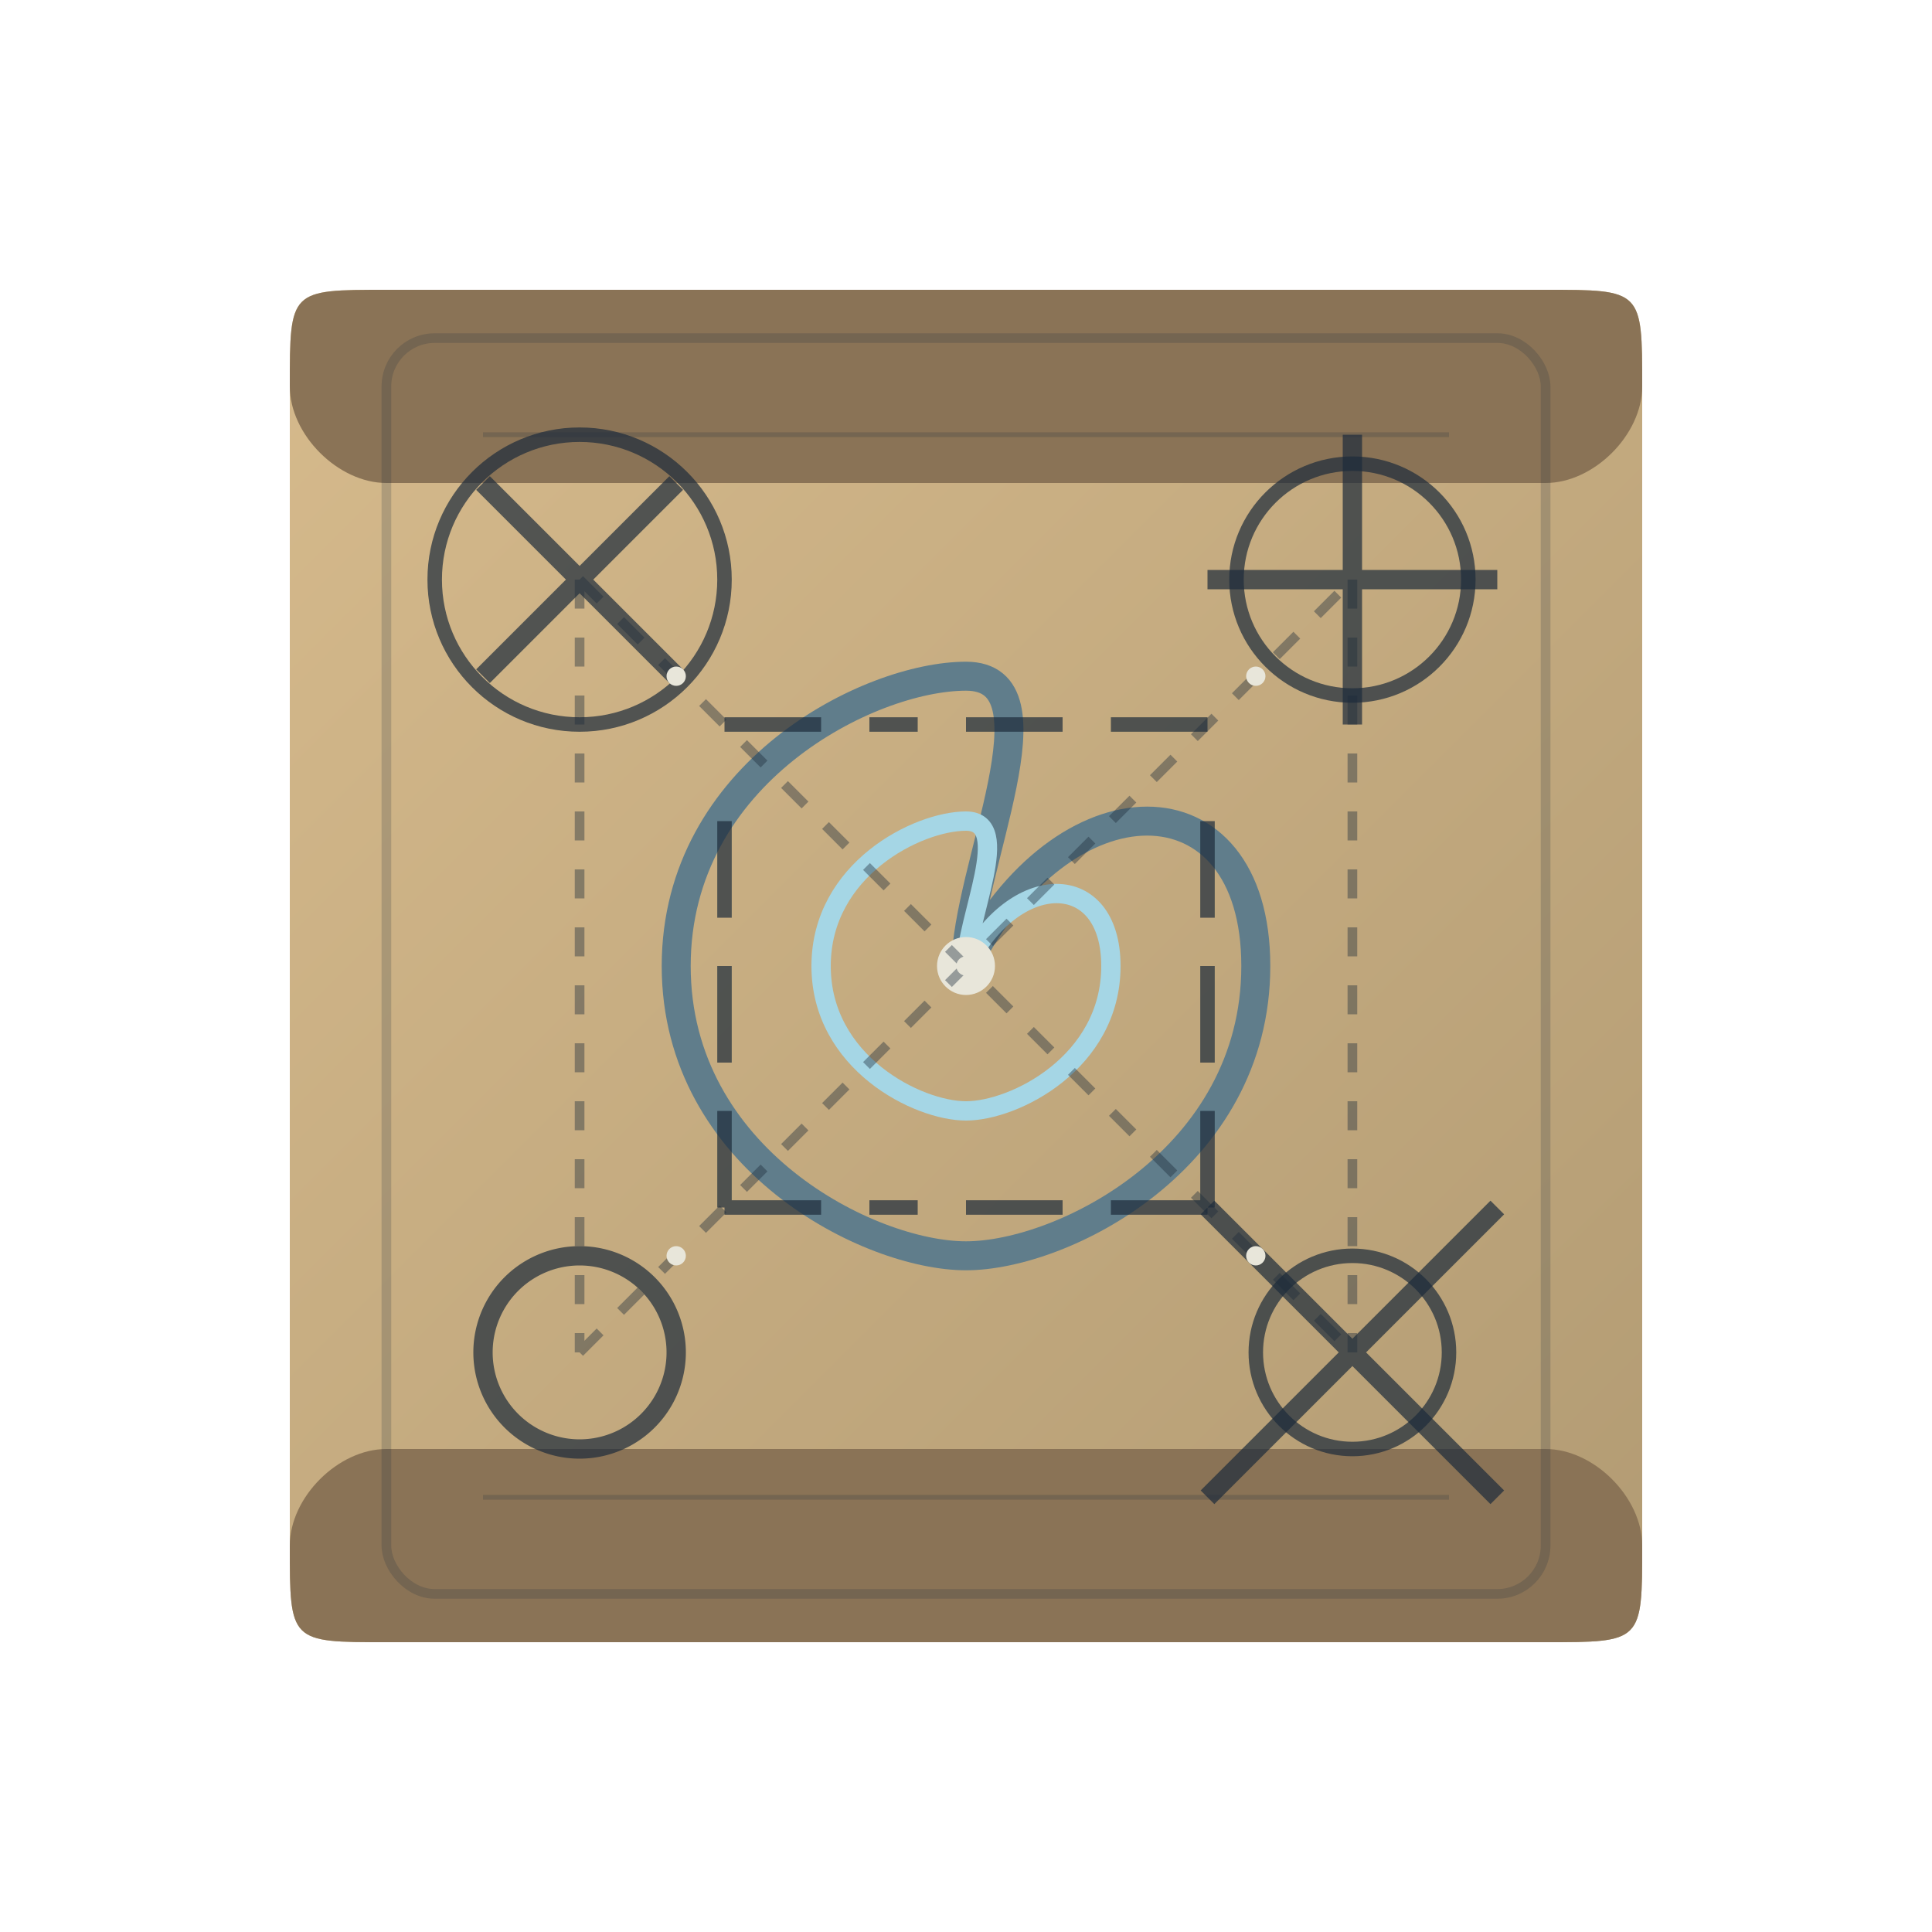
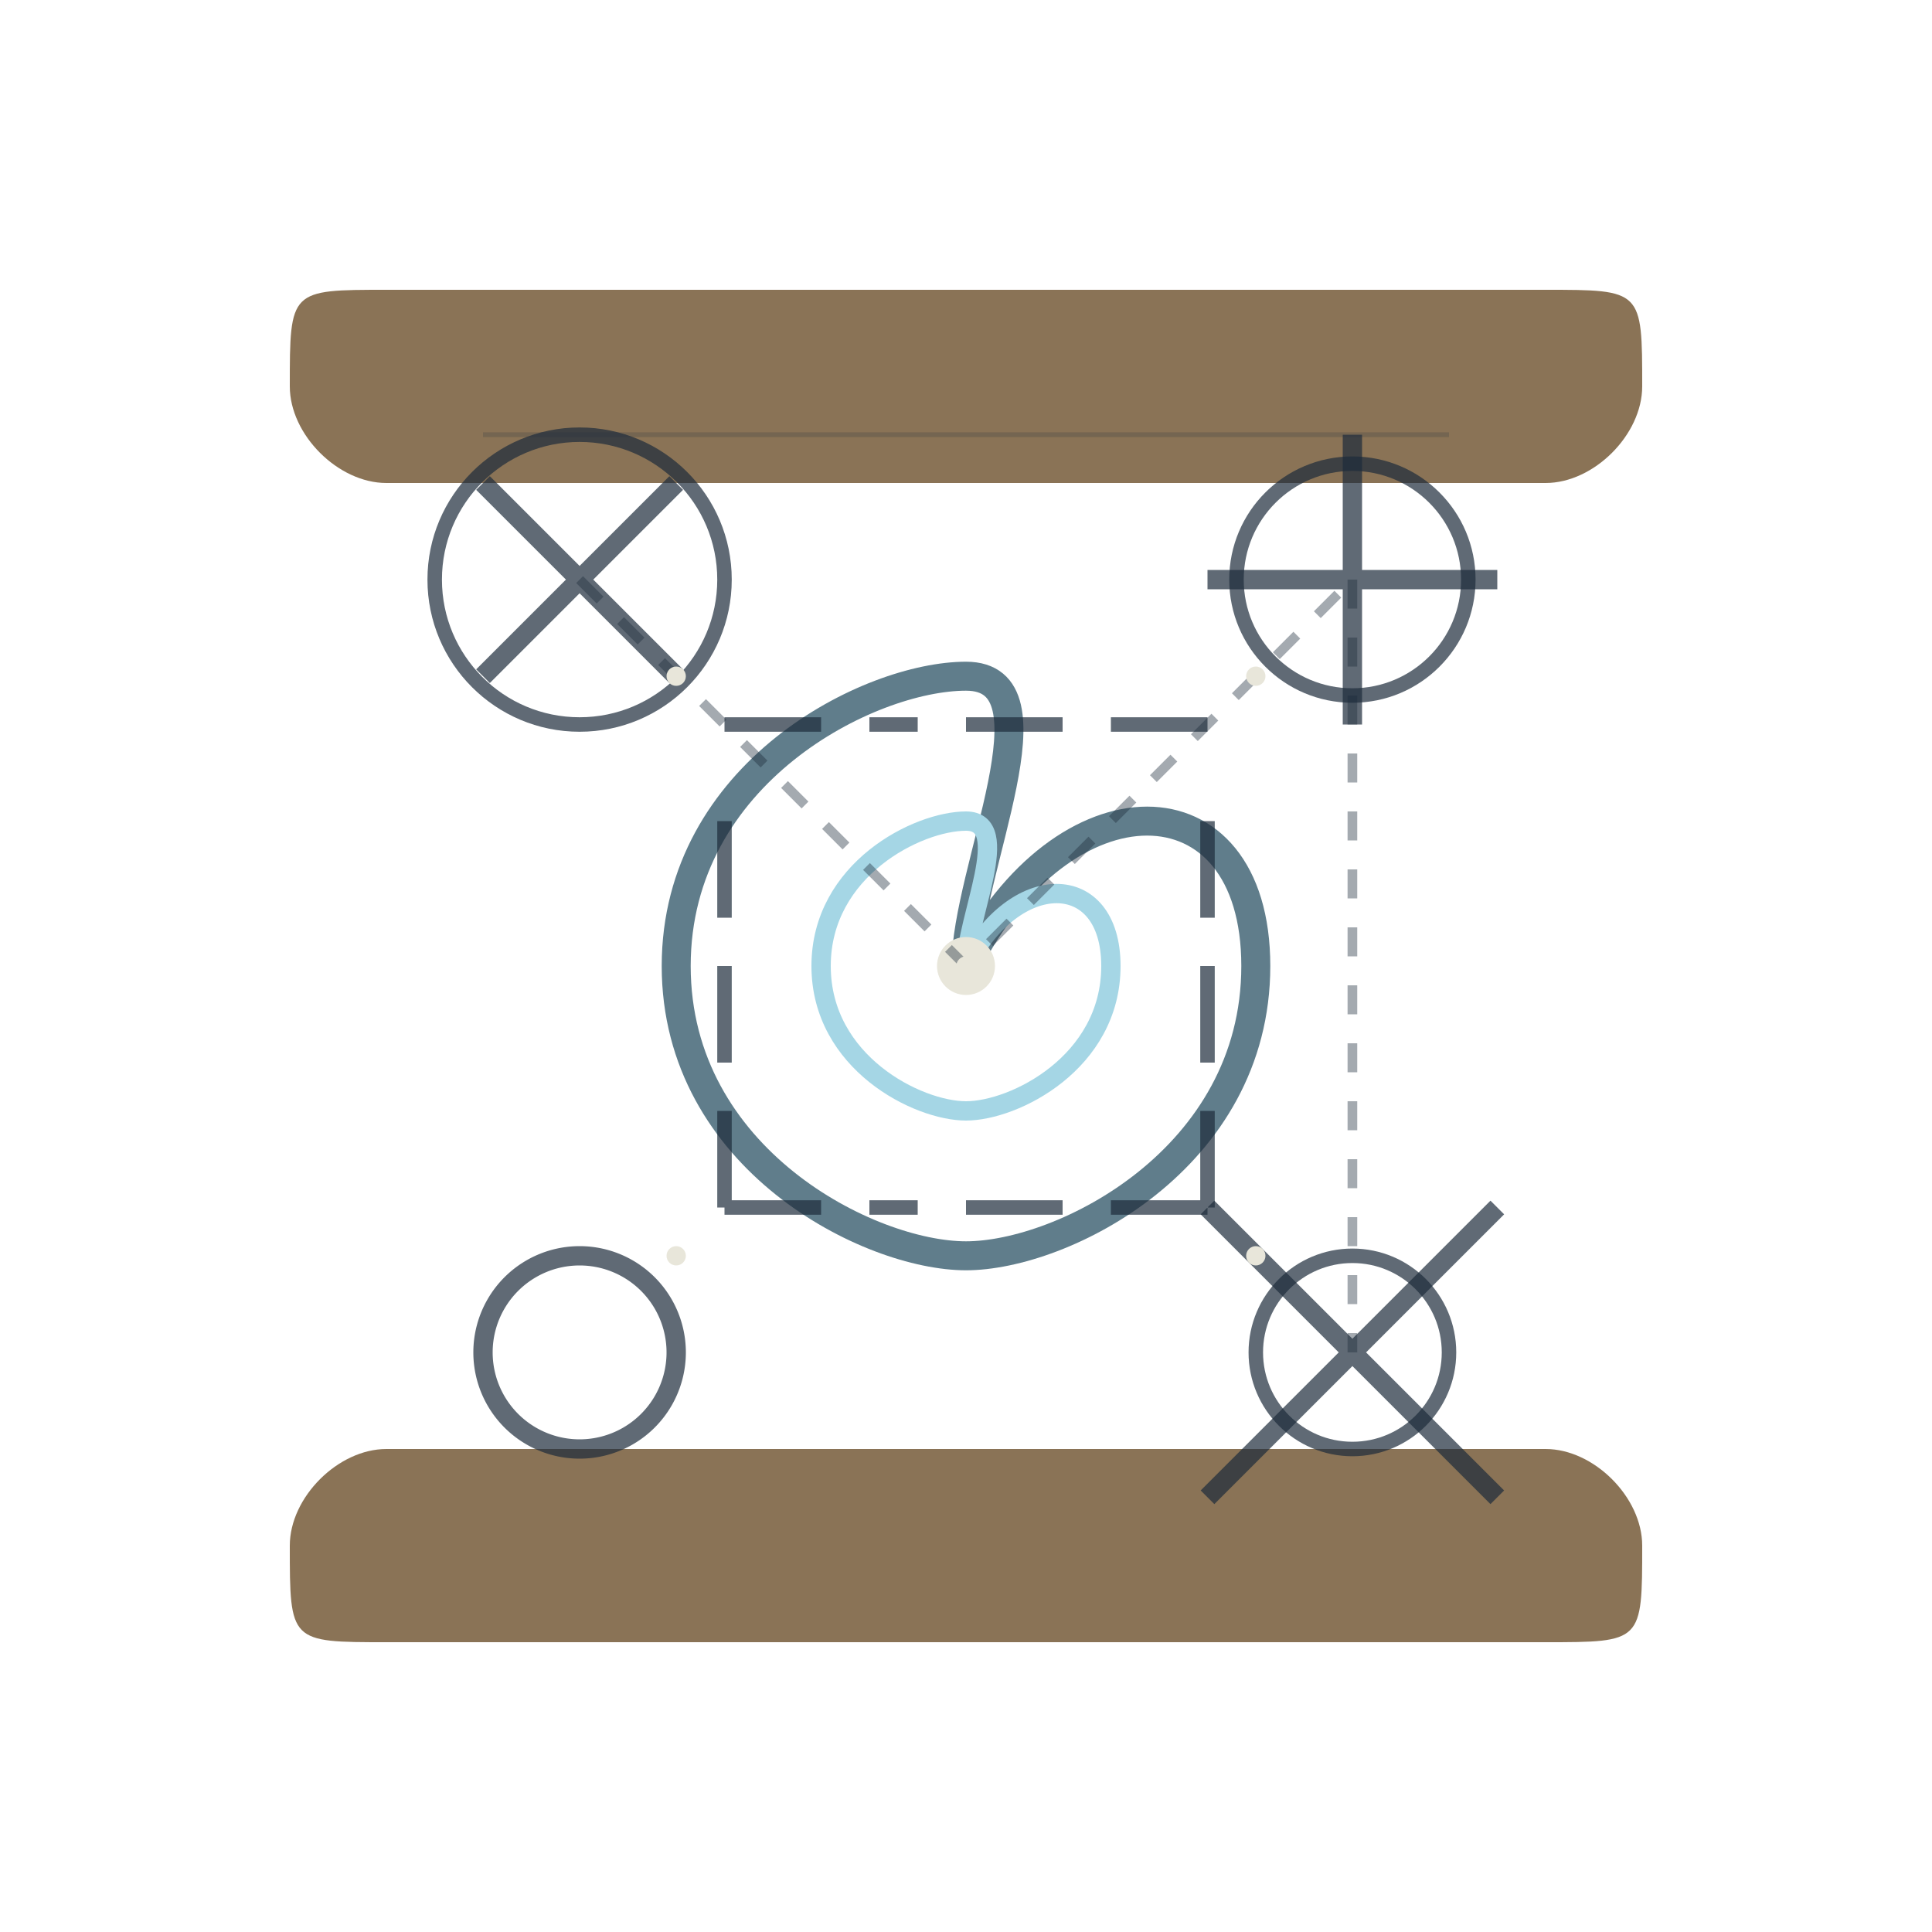
<svg xmlns="http://www.w3.org/2000/svg" viewBox="0 0 200 200">
  <defs>
    <linearGradient id="scrollGradient" x1="0%" y1="0%" x2="100%" y2="100%">
      <stop offset="0%" stop-color="#D6BA8C" />
      <stop offset="100%" stop-color="#B29B73" />
    </linearGradient>
    <filter id="paperTexture" x="0" y="0" width="100%" height="100%">
      <feTurbulence type="fractalNoise" baseFrequency="0.04" numOctaves="5" stitchTiles="stitch" result="noise" />
      <feColorMatrix type="matrix" values="1 0 0 0 0 0 1 0 0 0 0 0 1 0 0 0 0 0 0.5 0" in="noise" result="coloredNoise" />
      <feComposite operator="in" in="coloredNoise" in2="SourceGraphic" result="textureOverlay" />
      <feComposite operator="over" in="SourceGraphic" in2="textureOverlay" />
    </filter>
    <filter id="glow" x="-20%" y="-20%" width="140%" height="140%">
      <feGaussianBlur stdDeviation="3" result="blur" />
      <feComposite in="SourceGraphic" in2="blur" operator="over" />
    </filter>
    <clipPath id="scrollClip">
      <path d="M40,30 L160,30 C170,30 170,30 170,40 L170,160 C170,170 170,170 160,170 L40,170 C30,170 30,170 30,160 L30,40 C30,30 30,30 40,30 Z" />
    </clipPath>
  </defs>
  <g id="scroll" filter="url(#paperTexture)">
-     <path d="M40,30 L160,30 C170,30 170,30 170,40 L170,160 C170,170 170,170 160,170 L40,170 C30,170 30,170 30,160 L30,40 C30,30 30,30 40,30 Z" fill="url(#scrollGradient)" />
    <path d="M30,40 C30,30 30,30 40,30 L160,30 C170,30 170,30 170,40 C170,45 165,50 160,50 L40,50 C35,50 30,45 30,40 Z" fill="#8A7356" />
    <path d="M30,160 C30,170 30,170 40,170 L160,170 C170,170 170,170 170,160 C170,155 165,150 160,150 L40,150 C35,150 30,155 30,160 Z" fill="#8A7356" />
  </g>
  <g clip-path="url(#scrollClip)">
    <g id="mainSymbol" transform="translate(100, 100)" filter="url(#glow)">
      <path d="M0,0 C10,-20 30,-20 30,0 C30,20 10,30 0,30 C-10,30 -30,20 -30,0 C-30,-20 -10,-30 0,-30 C10,-30 0,-10 0,0 Z" fill="none" stroke="#607D8B" stroke-width="3">
        <animateTransform attributeName="transform" type="rotate" from="0" to="360" dur="20s" repeatCount="indefinite" />
      </path>
      <path d="M0,0 C5,-10 15,-10 15,0 C15,10 5,15 0,15 C-5,15 -15,10 -15,0 C-15,-10 -5,-15 0,-15 C5,-15 0,-5 0,0 Z" fill="none" stroke="#A5D6E5" stroke-width="2">
        <animateTransform attributeName="transform" type="rotate" from="360" to="0" dur="15s" repeatCount="indefinite" />
      </path>
      <circle cx="0" cy="0" r="3" fill="#E8E6DA">
        <animate attributeName="r" values="3;4;3" dur="4s" repeatCount="indefinite" />
        <animate attributeName="opacity" values="0.7;1;0.7" dur="4s" repeatCount="indefinite" />
      </circle>
    </g>
    <g id="cornerSymbols">
      <g transform="translate(60, 60)">
        <path d="M-10,-10 L10,10 M-10,10 L10,-10" stroke="#1C2B3A" stroke-width="2" opacity="0.7">
          <animate attributeName="opacity" values="0.5;0.8;0.5" dur="5s" repeatCount="indefinite" />
        </path>
        <circle cx="0" cy="0" r="15" fill="none" stroke="#1C2B3A" stroke-width="1.5" opacity="0.7">
          <animate attributeName="r" values="12;15;12" dur="7s" repeatCount="indefinite" />
        </circle>
      </g>
      <g transform="translate(140, 60)">
        <path d="M0,-15 L0,15 M-15,0 L15,0" stroke="#1C2B3A" stroke-width="2" opacity="0.7">
          <animate attributeName="opacity" values="0.5;0.8;0.5" dur="6s" repeatCount="indefinite" />
        </path>
        <circle cx="0" cy="0" r="12" fill="none" stroke="#1C2B3A" stroke-width="1.5" opacity="0.7">
          <animate attributeName="r" values="10;13;10" dur="8s" repeatCount="indefinite" />
        </circle>
      </g>
      <g transform="translate(60, 140)">
        <path d="M-10,0 A10,10 0 1,0 10,0 A10,10 0 1,0 -10,0" fill="none" stroke="#1C2B3A" stroke-width="2" opacity="0.7">
          <animate attributeName="opacity" values="0.5;0.8;0.5" dur="4s" repeatCount="indefinite" />
          <animateTransform attributeName="transform" type="rotate" from="0" to="360" dur="12s" repeatCount="indefinite" />
        </path>
      </g>
      <g transform="translate(140, 140)">
        <path d="M-15,-15 L15,15 M15,-15 L-15,15" stroke="#1C2B3A" stroke-width="2" opacity="0.7">
          <animate attributeName="opacity" values="0.5;0.8;0.5" dur="5s" repeatCount="indefinite" />
        </path>
        <circle cx="0" cy="0" r="10" fill="none" stroke="#1C2B3A" stroke-width="1.5" opacity="0.7">
          <animate attributeName="r" values="9;12;9" dur="7s" repeatCount="indefinite" />
        </circle>
      </g>
    </g>
    <g id="connectionLines" opacity="0.4">
      <path d="M60,60 L100,100 L140,60" fill="none" stroke="#1C2B3A" stroke-width="1" stroke-dasharray="3,3" />
-       <path d="M60,140 L100,100 L140,140" fill="none" stroke="#1C2B3A" stroke-width="1" stroke-dasharray="3,3" />
-       <path d="M60,60 L60,140" fill="none" stroke="#1C2B3A" stroke-width="1" stroke-dasharray="3,3" />
      <path d="M140,60 L140,140" fill="none" stroke="#1C2B3A" stroke-width="1" stroke-dasharray="3,3" />
    </g>
    <g id="ancientText" opacity="0.7">
      <path d="M75,75 L85,75 M90,75 L95,75 M100,75 L110,75 M115,75 L125,75" stroke="#1C2B3A" stroke-width="1.5">
        <animate attributeName="opacity" values="0.5;0.9;0.5" dur="6s" repeatCount="indefinite" />
      </path>
      <path d="M125,85 L125,95 M125,100 L125,110 M125,115 L125,125" stroke="#1C2B3A" stroke-width="1.5">
        <animate attributeName="opacity" values="0.5;0.9;0.5" dur="7s" repeatCount="indefinite" begin="1s" />
      </path>
      <path d="M75,125 L85,125 M90,125 L95,125 M100,125 L110,125 M115,125 L125,125" stroke="#1C2B3A" stroke-width="1.5">
        <animate attributeName="opacity" values="0.5;0.9;0.5" dur="5s" repeatCount="indefinite" begin="2s" />
      </path>
      <path d="M75,85 L75,95 M75,100 L75,110 M75,115 L75,125" stroke="#1C2B3A" stroke-width="1.5">
        <animate attributeName="opacity" values="0.5;0.9;0.5" dur="8s" repeatCount="indefinite" begin="3s" />
      </path>
    </g>
  </g>
  <g id="scrollDecorations" opacity="0.2">
-     <rect x="40" y="35" width="120" height="130" rx="5" fill="none" stroke="#1C2B3A" stroke-width="1" />
    <line x1="50" y1="45" x2="150" y2="45" stroke="#1C2B3A" stroke-width="0.5" />
-     <line x1="50" y1="155" x2="150" y2="155" stroke="#1C2B3A" stroke-width="0.5" />
  </g>
  <g id="particles">
    <circle cx="70" cy="70" r="1" fill="#E8E6DA">
      <animate attributeName="opacity" values="0.2;0.8;0.2" dur="4s" repeatCount="indefinite" />
    </circle>
    <circle cx="130" cy="70" r="1" fill="#E8E6DA">
      <animate attributeName="opacity" values="0.4;0.9;0.4" dur="5s" repeatCount="indefinite" />
    </circle>
    <circle cx="70" cy="130" r="1" fill="#E8E6DA">
      <animate attributeName="opacity" values="0.3;0.7;0.3" dur="6s" repeatCount="indefinite" />
    </circle>
    <circle cx="130" cy="130" r="1" fill="#E8E6DA">
      <animate attributeName="opacity" values="0.5;1;0.5" dur="7s" repeatCount="indefinite" />
    </circle>
    <circle cx="100" cy="100" r="1" fill="#E8E6DA">
      <animate attributeName="opacity" values="0.7;1;0.7" dur="3s" repeatCount="indefinite" />
    </circle>
  </g>
</svg>